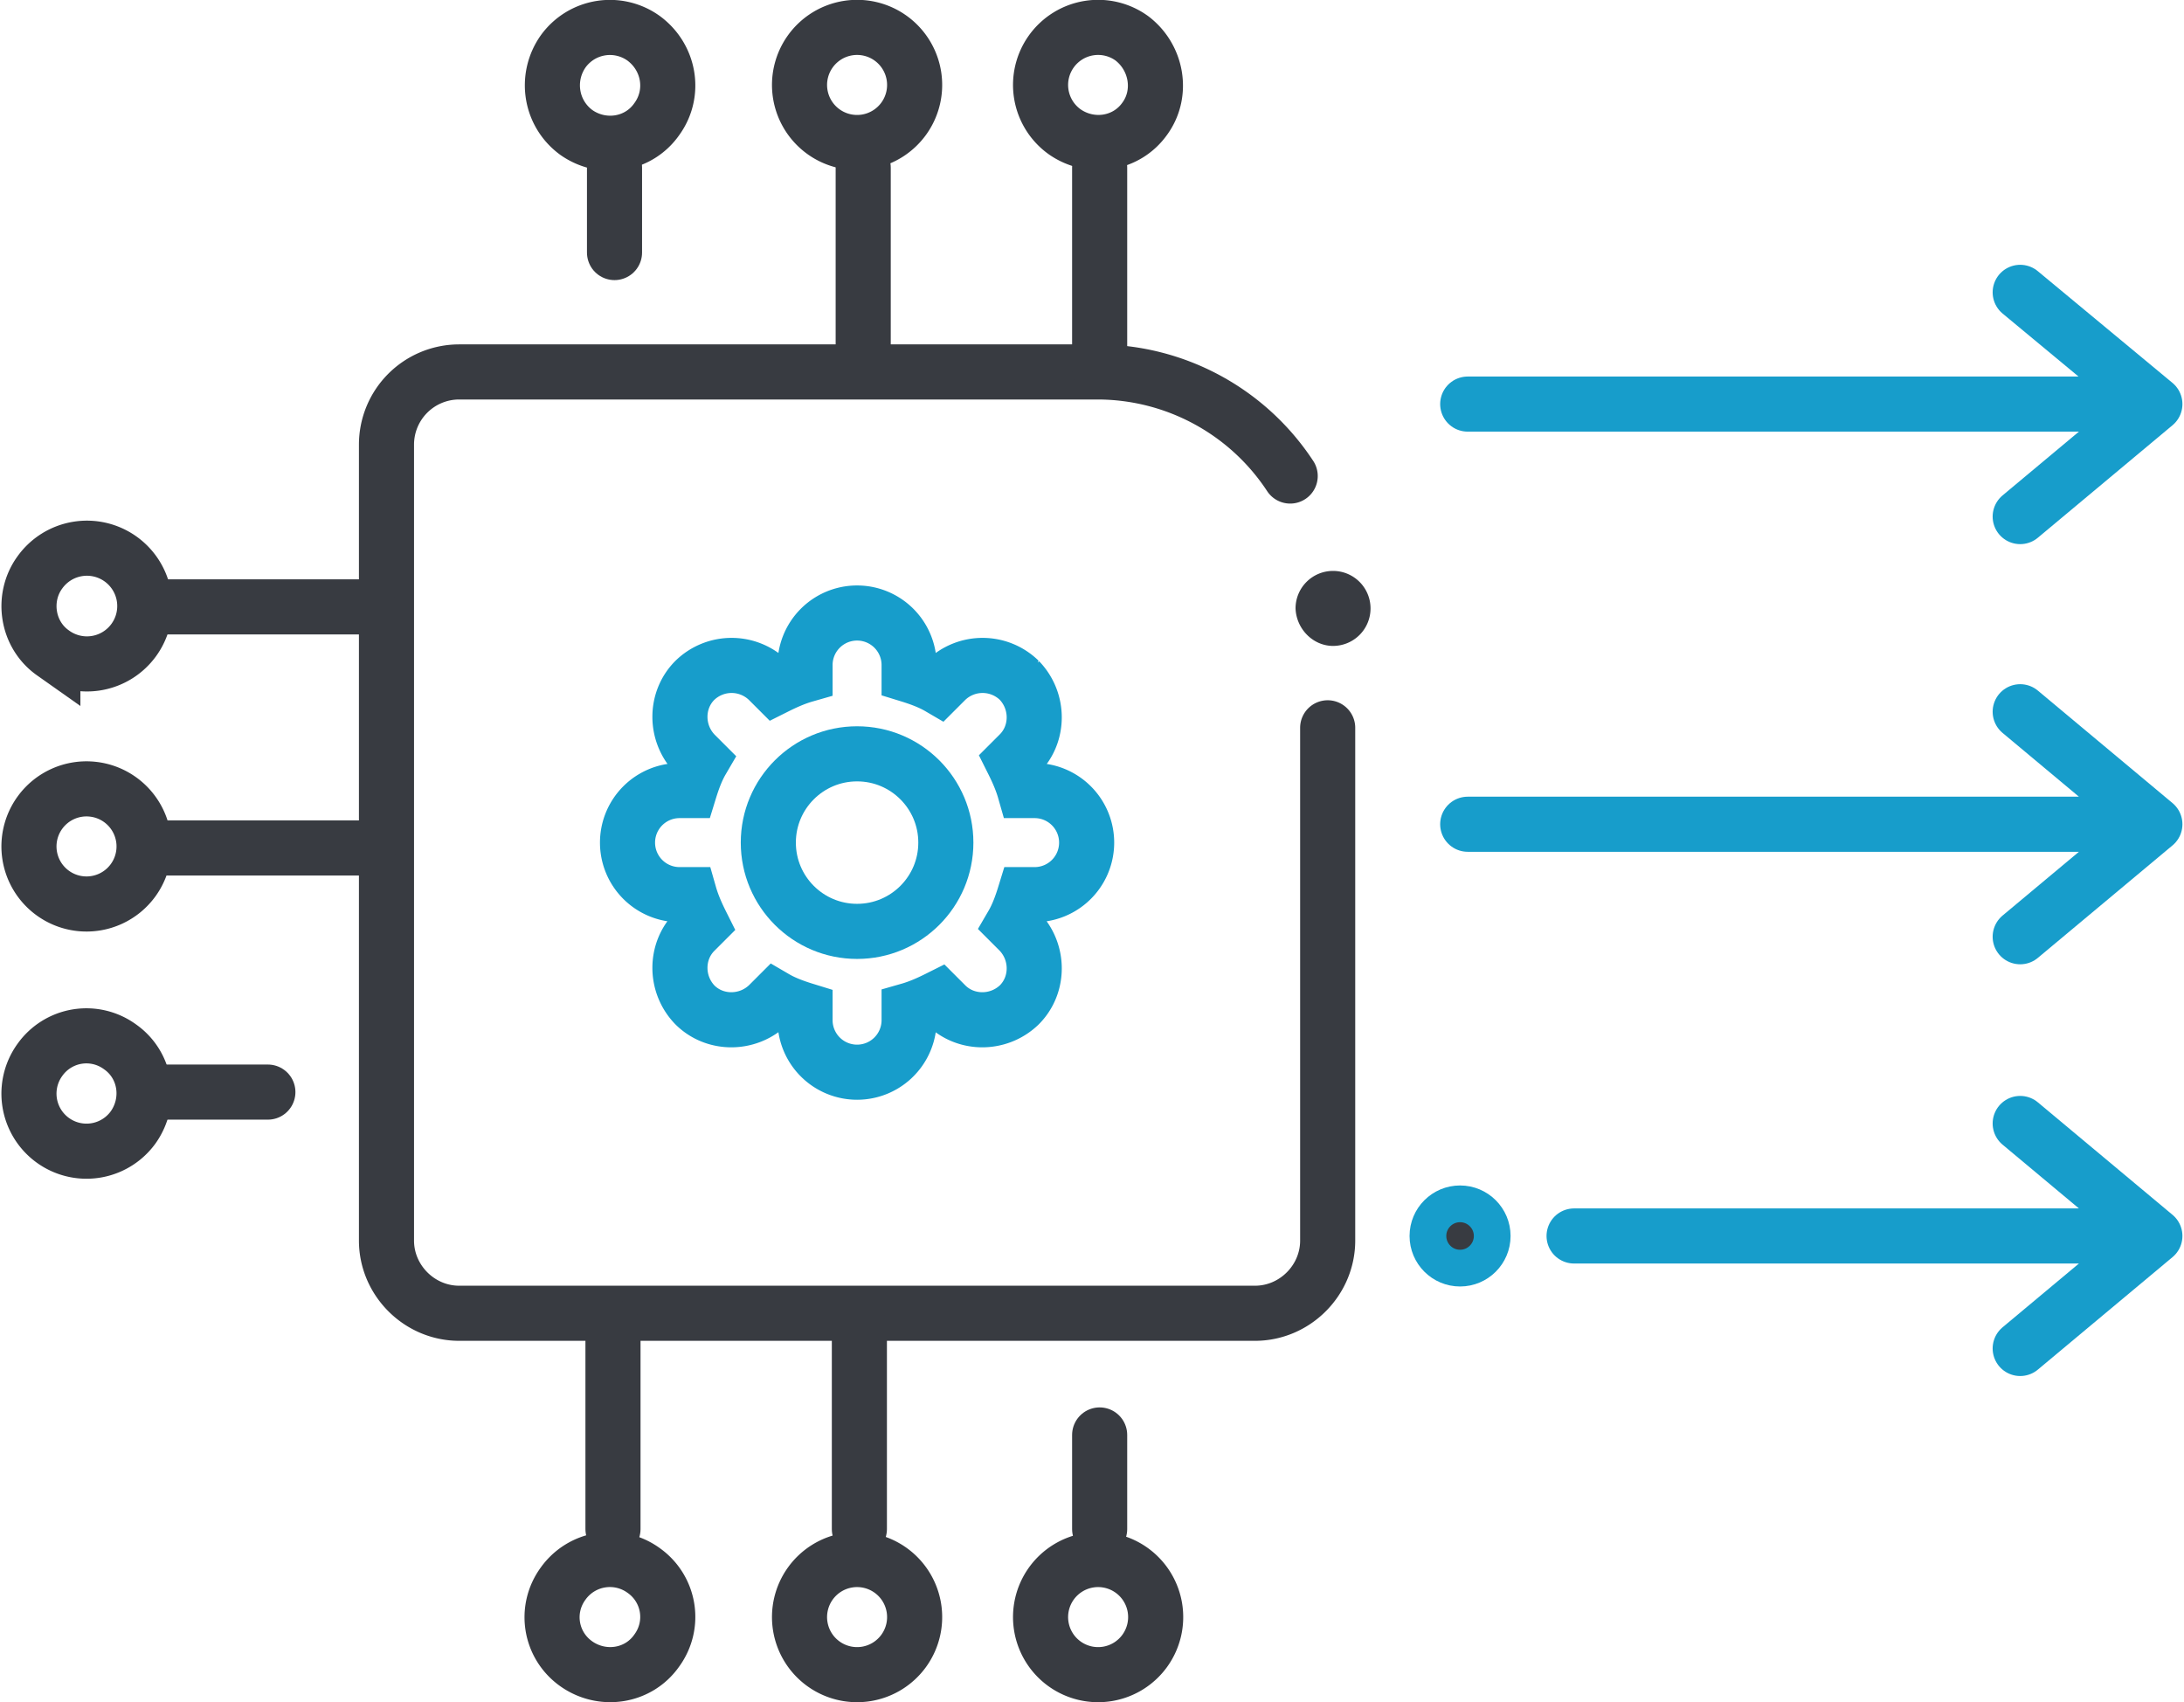
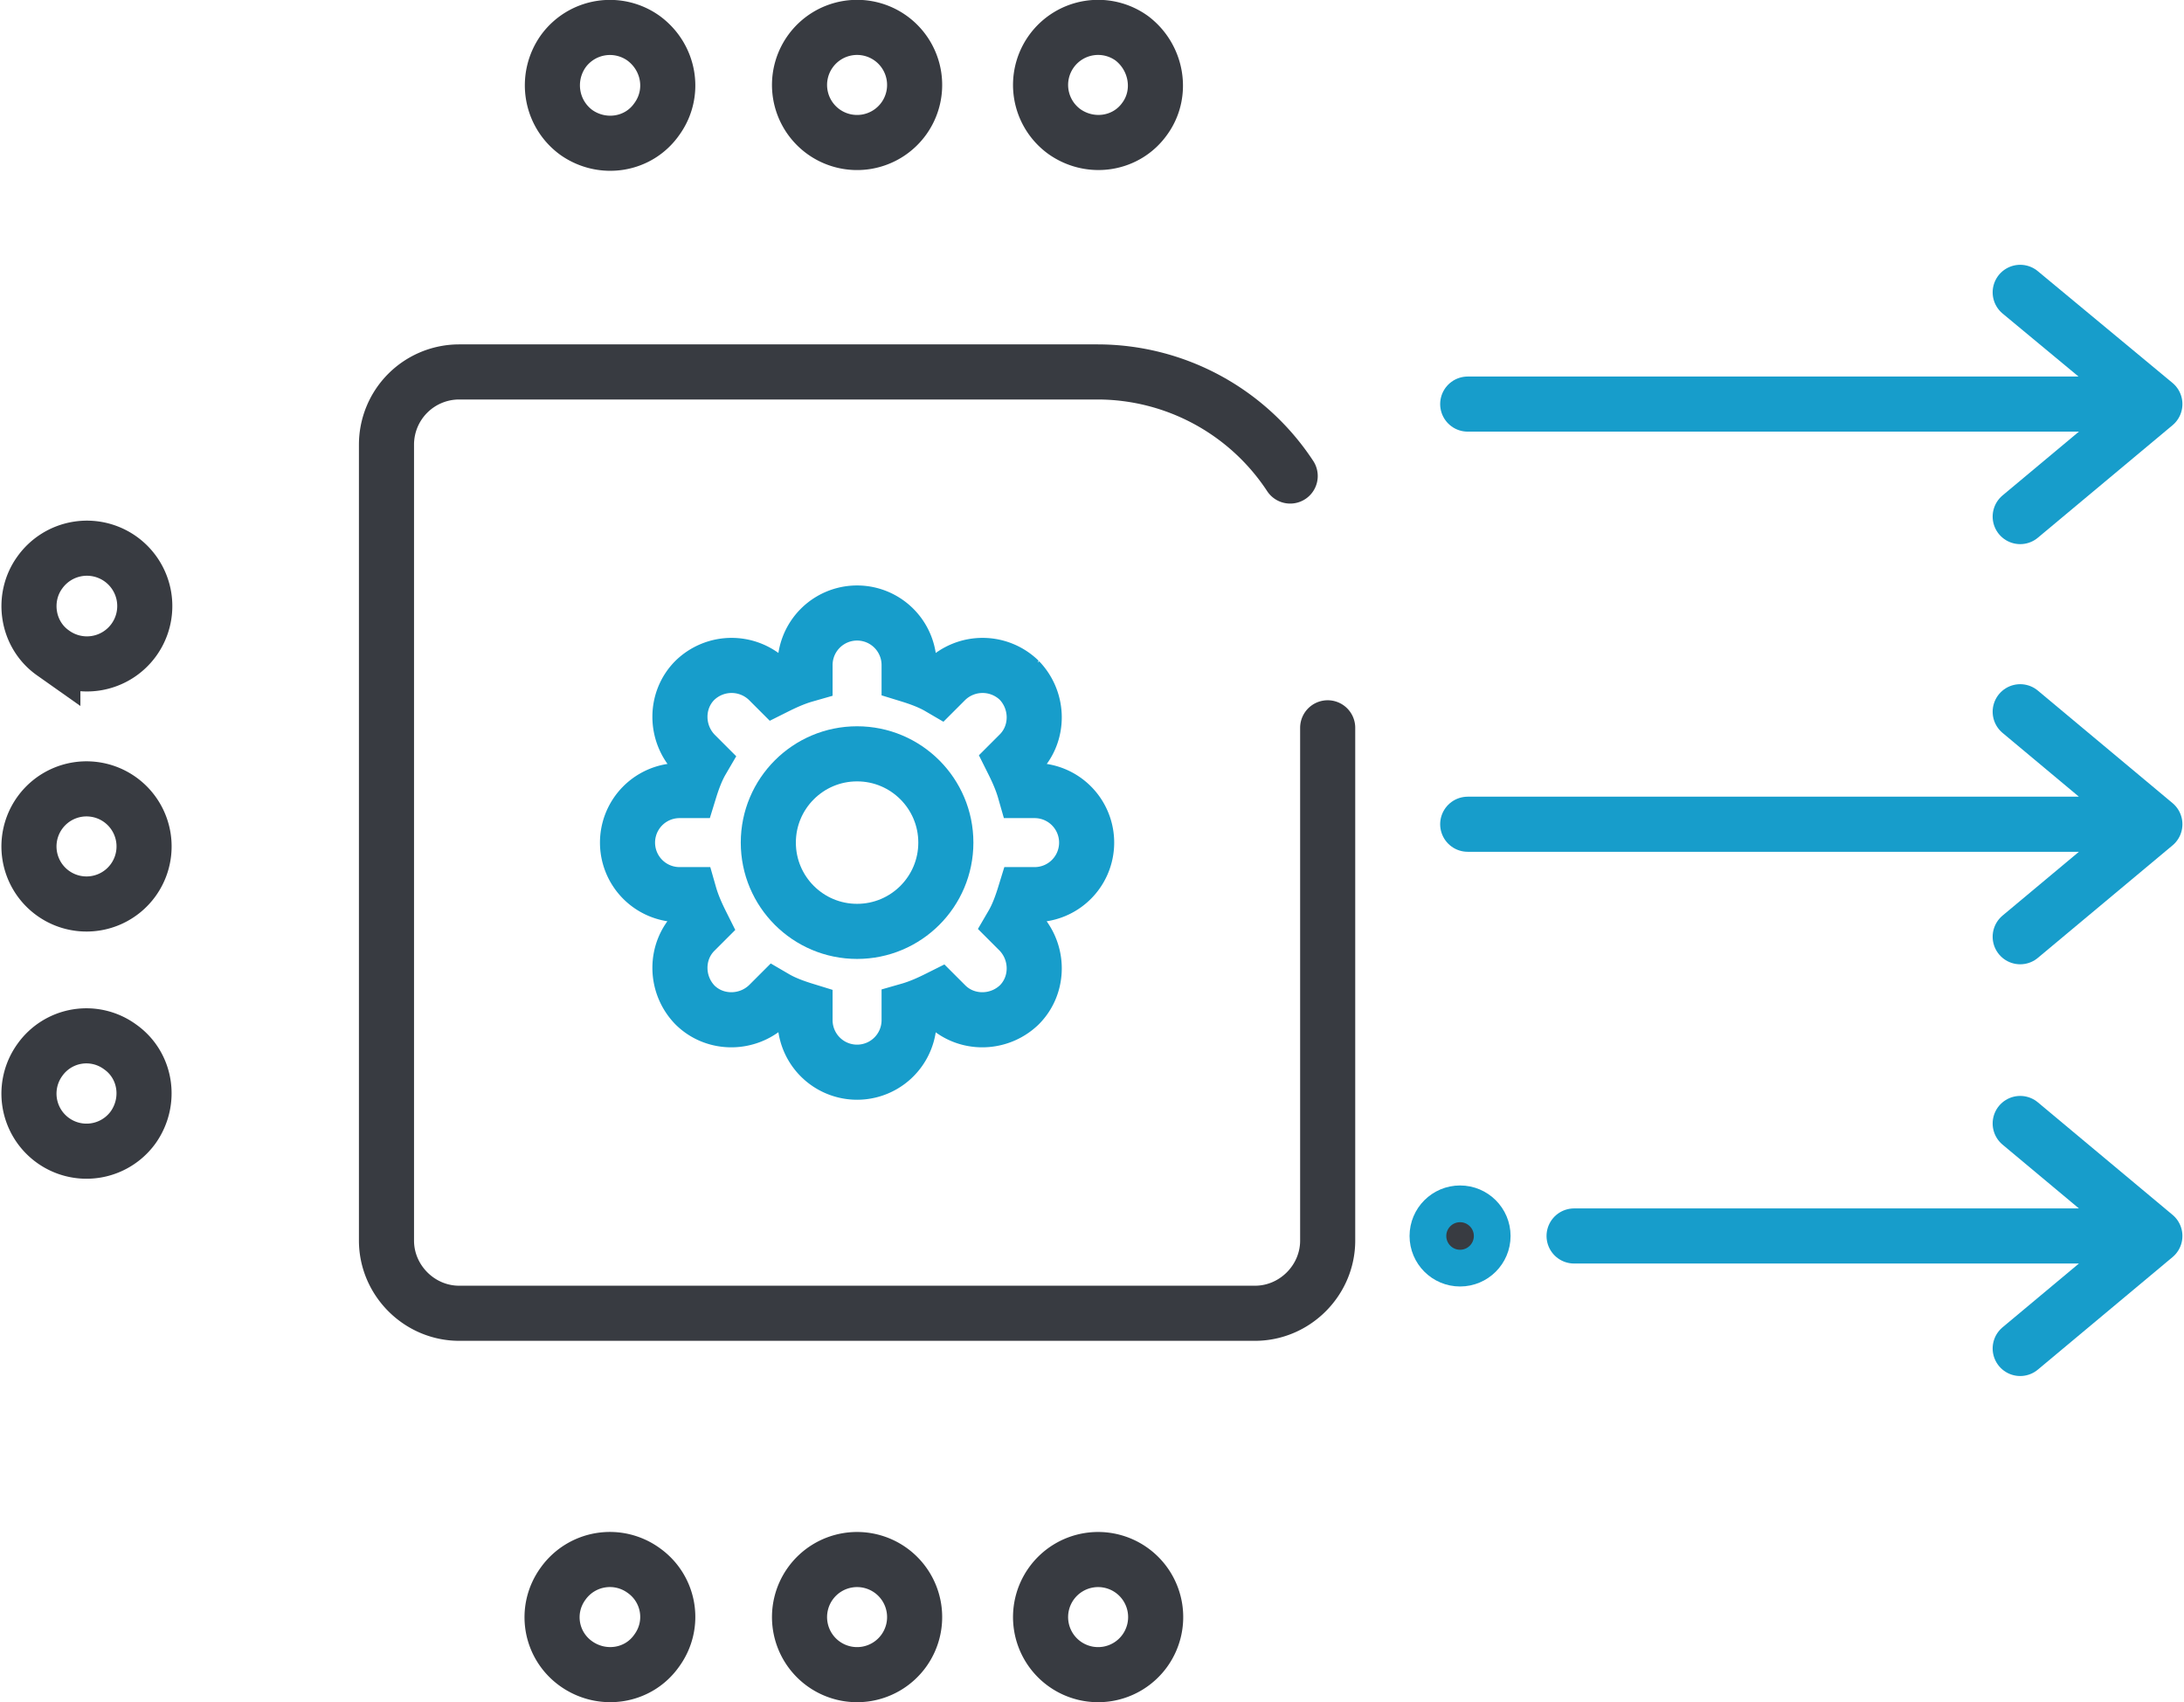
<svg xmlns="http://www.w3.org/2000/svg" width="77" height="60" version="1.1" id="Layer_1" x="0" y="0" viewBox="0 0 28.5 22.24" xml:space="preserve">
  <style>
        .st0{stroke-linecap:round}.st0,.st1,.st3,.st4{fill-rule:evenodd;clip-rule:evenodd;fill:none;stroke:#383b41;stroke-width:.72;stroke-miterlimit:2.613}.st3,.st4{stroke:#179dcb}.st4{stroke-linecap:round}
    </style>
  <path class="st0" d="M16.84 6.22a3.016 3.016 0 00-2.52-1.36H5.98a.95.95 0 00-.95.95v10.4c0 .52.43.95.95.95h10.4c.52 0 .95-.43.95-.95v-6.7" />
  <path class="st1" d="M14.77.5a.751.751 0 10-.88 1.22c.34.24.81.17 1.05-.17.24-.33.16-.8-.17-1.05zM11.62.5a.751.751 0 10-.88 1.22.751.751 0 10.88-1.22zM8.39.5a.754.754 0 00-1.05.17c-.24.34-.17.81.17 1.06.34.24.81.17 1.05-.17.25-.34.17-.81-.17-1.06zM14.77 20.52a.751.751 0 10-.88 1.22.751.751 0 10.88-1.22zM11.62 20.52a.751.751 0 10-.88 1.22.751.751 0 10.88-1.22zM8.39 20.52a.751.751 0 00-1.05.17c-.25.34-.17.81.17 1.05s.81.17 1.05-.17c.25-.34.17-.81-.17-1.05zM.5 7.48c-.24.33-.17.81.17 1.05A.756.756 0 10.5 7.48zM.5 10.62a.751.751 0 101.22.88.751.751 0 10-1.22-.88zM.5 13.85a.751.751 0 101.22.88c.24-.34.17-.81-.17-1.05a.745.745 0 00-1.05.17z" />
-   <path class="st0" d="M4.8 7.93H2.16M4.8 11.08H2.16M3.48 14.27H2.16M14.35 4.82V2.19M11.26 4.82V2.19M8.01 3.3V2.19M14.35 19.98v-1.23M11.21 19.98v-2.64M7.99 19.98v-2.64" />
-   <path d="M17.4 8.44a.49.49 0 10-.49-.49c.01.27.23.49.49.49z" fill-rule="evenodd" clip-rule="evenodd" fill="#383b41" />
  <path class="st3" d="M10.11 8.98l-.09-.09a.688.688 0 00-.96 0c-.26.26-.26.69 0 .96l.09.09c-.07.12-.12.26-.16.39h-.13a.68.68 0 000 1.36h.13c.04.14.1.27.16.39l-.09.09c-.26.26-.26.69 0 .96.26.26.69.26.96 0l.09-.09c.12.07.26.12.39.16v.13a.68.68 0 001.36 0v-.13c.14-.04.27-.1.39-.16l.09.09c.26.26.69.26.96 0 .26-.26.26-.69 0-.96l-.09-.09c.07-.12.12-.26.16-.39h.13a.68.68 0 000-1.36h-.13c-.04-.14-.1-.27-.16-.39l.09-.09c.26-.26.26-.69 0-.96a.688.688 0 00-.96 0l-.09.09c-.12-.07-.26-.12-.39-.16v-.13a.68.68 0 00-1.36 0v.13c-.14.04-.27.1-.39.16z" />
  <circle class="st3" cx="11.18" cy="11.01" r="1.16" />
  <path class="st4" d="M19.16 5.28h8.98M19.16 10.77h8.98M26.38 3.82l1.76 1.46M26.38 6.75l1.76-1.47M26.38 9.3l1.76 1.47M26.38 12.24l1.76-1.47M20.55 16.15h7.59M26.38 14.68l1.76 1.47M26.38 17.62l1.76-1.47" />
  <circle cx="19.06" cy="16.15" r=".42" fill-rule="evenodd" clip-rule="evenodd" fill="#383b41" stroke="#179dcb" stroke-width=".48" stroke-miterlimit="2.613" />
</svg>